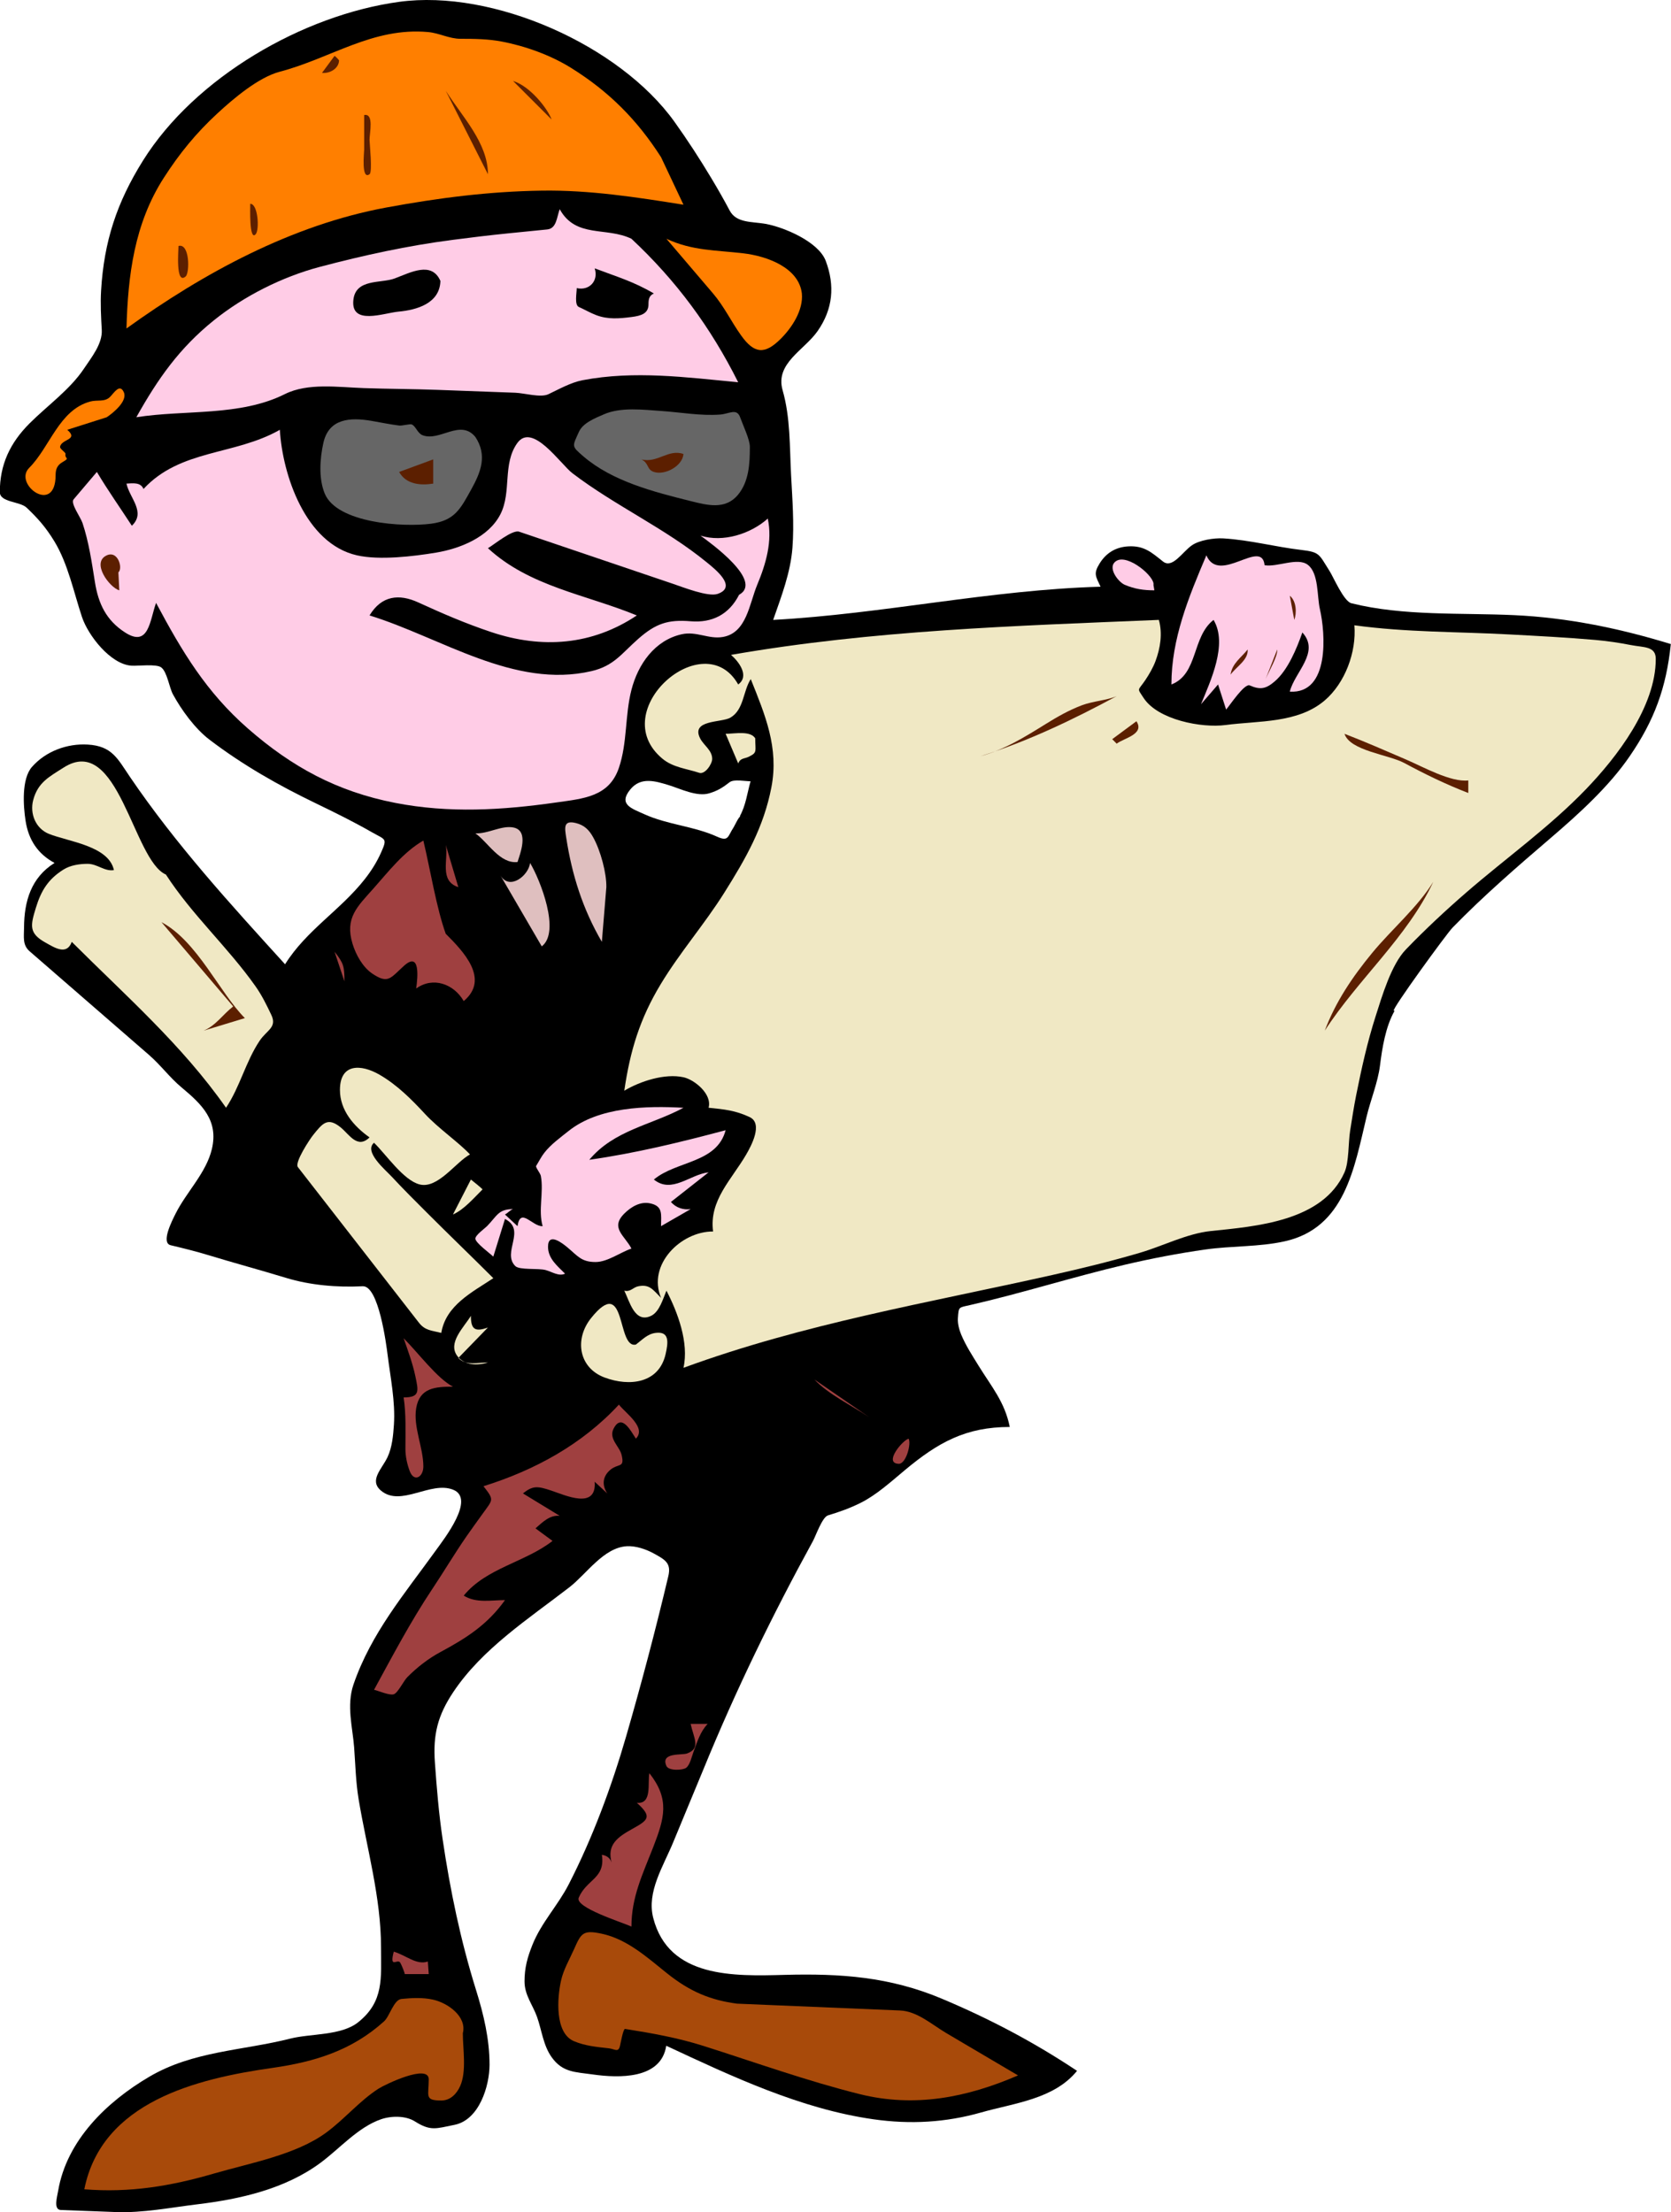
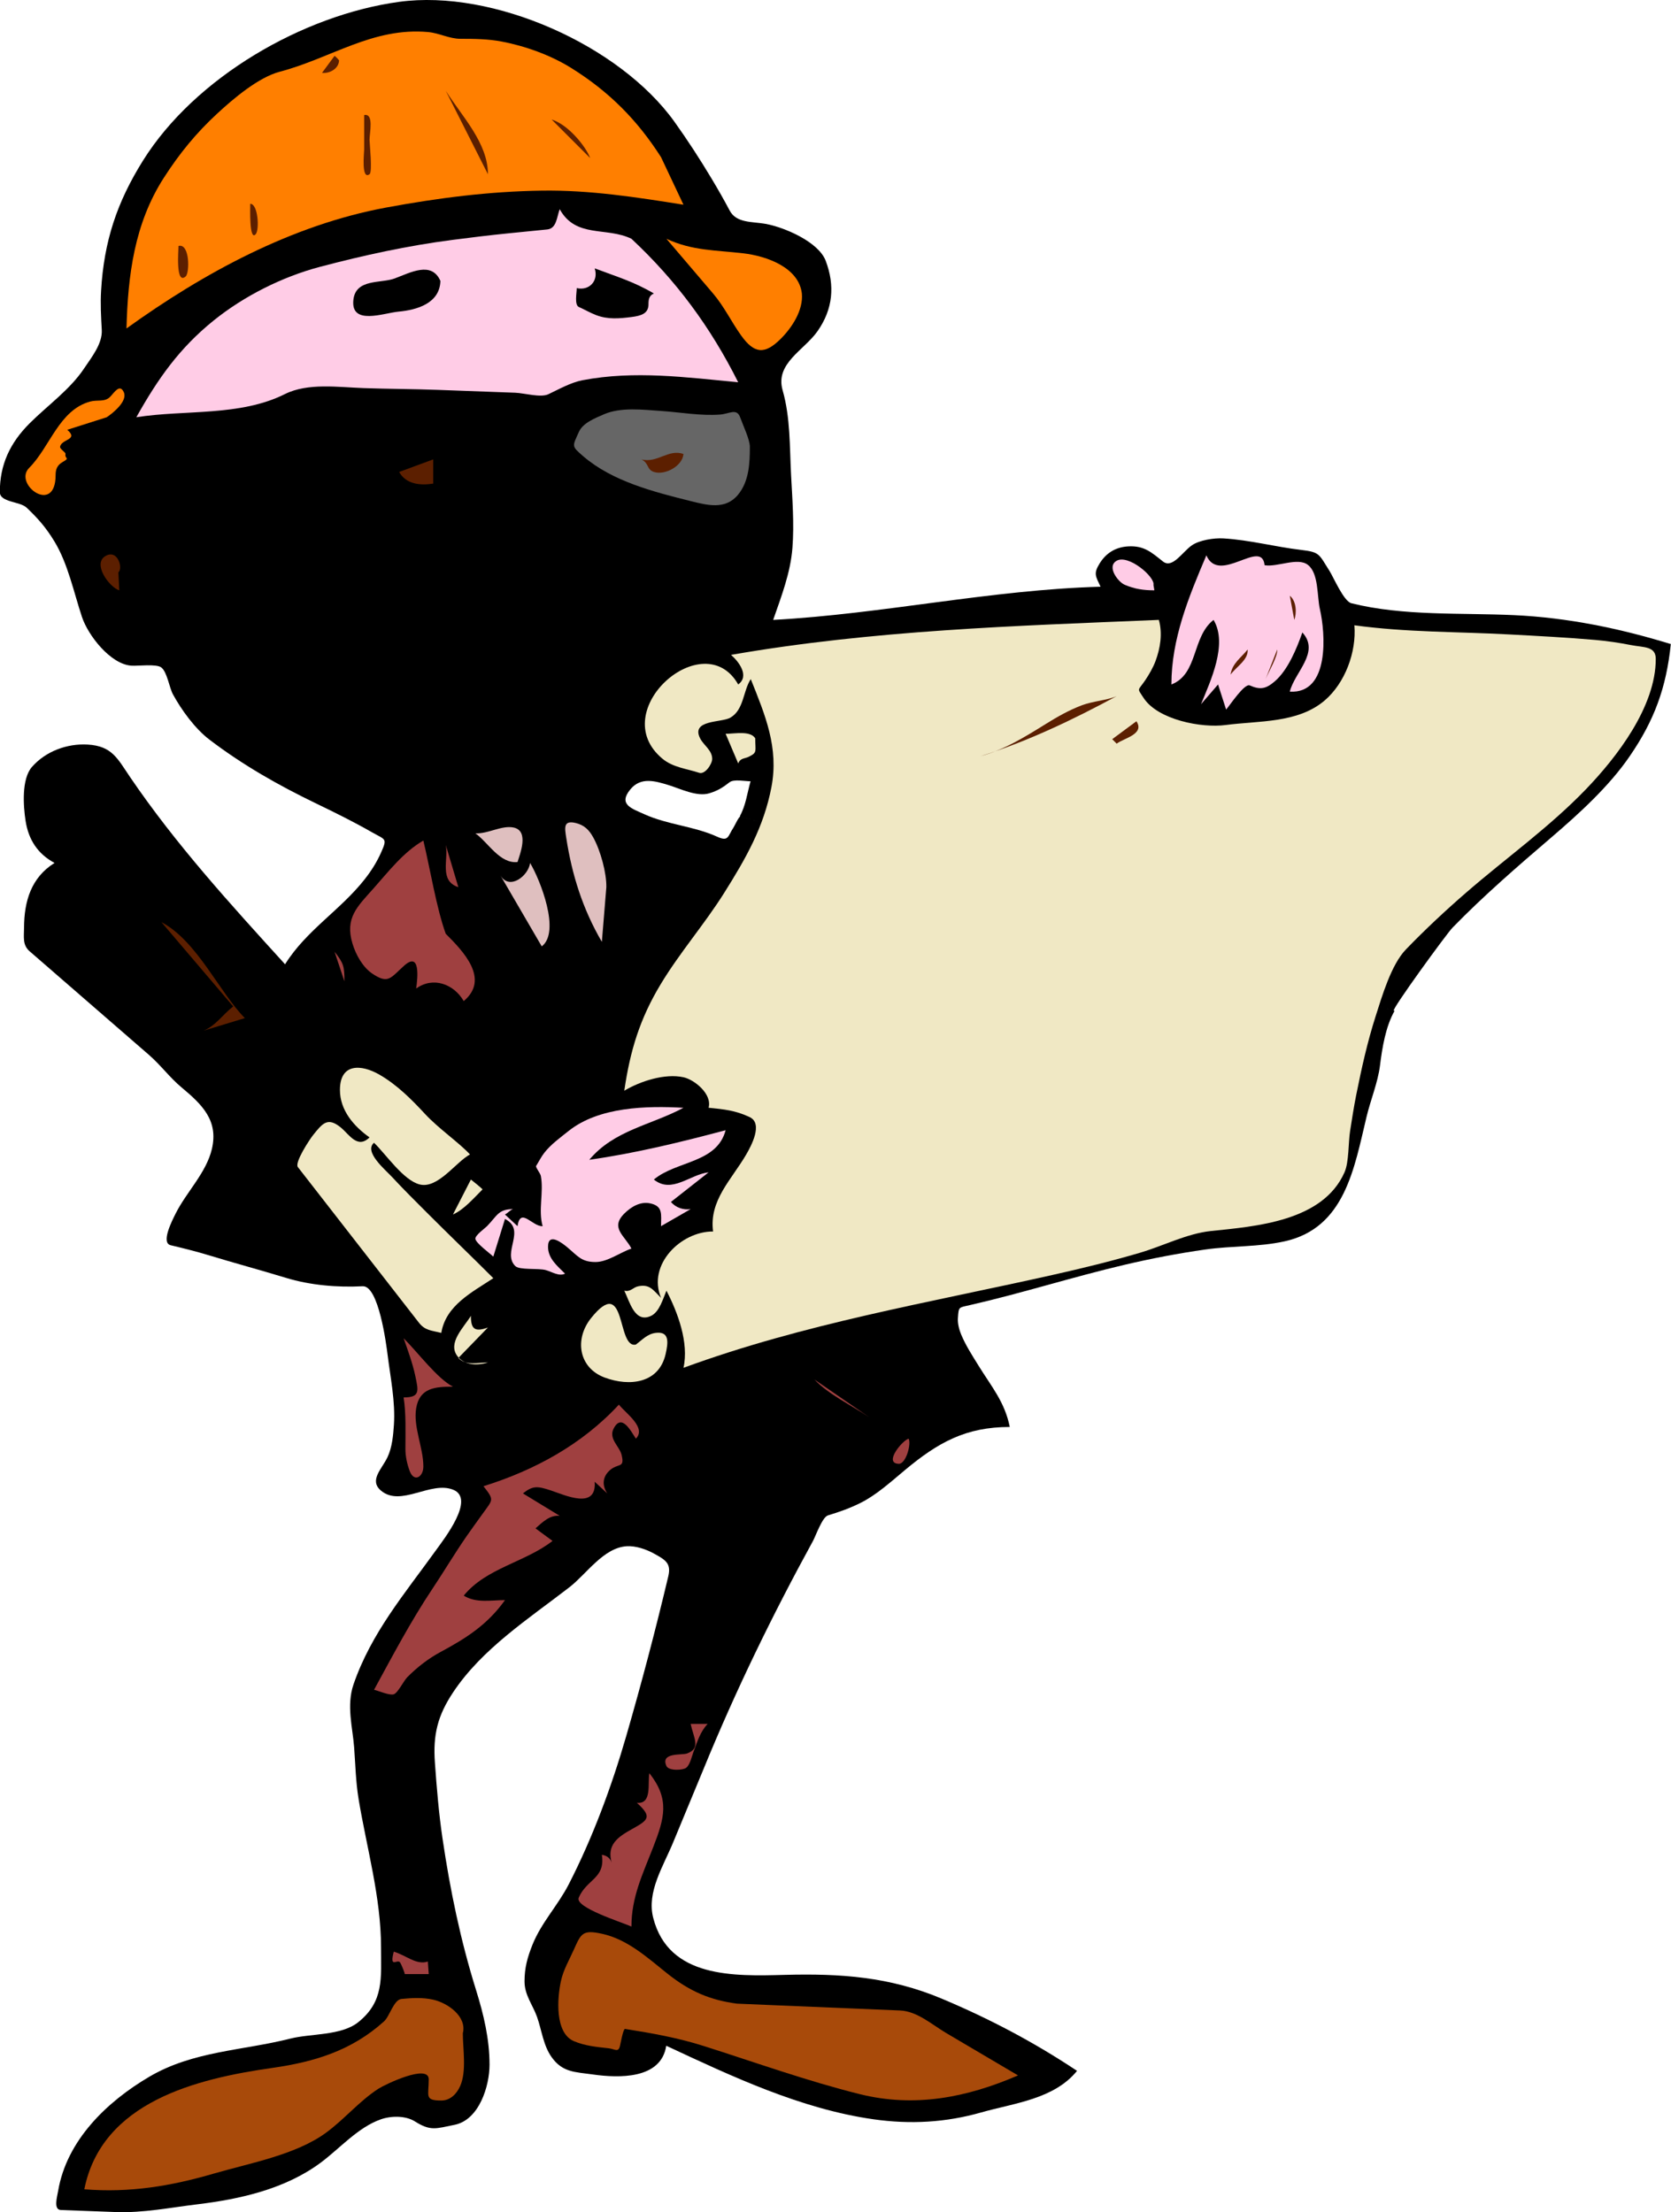
<svg xmlns="http://www.w3.org/2000/svg" xmlns:ns1="http://inkscape.sourceforge.net/DTD/sodipodi-0.dtd" xmlns:ns2="http://www.inkscape.org/namespaces/inkscape" id="Layer_1" style="enable-background:new 0 0 186.3 246.686" ns1:docname="Architetto Francesco Rollandin.svg" xml:space="preserve" viewBox="0 0 186.3 246.686" ns1:version="0.32" version="1.0" ns2:version="0.40+cvs" ns1:docbase="F:\openclip\svg3">
  <ns1:namedview id="base" bordercolor="#666666" ns2:pageshadow="2" ns2:window-width="640" pagecolor="#ffffff" ns2:zoom="1.5323123" ns2:window-x="22" borderopacity="1.0" ns2:current-layer="Layer_1" ns2:cx="93.150002" ns2:cy="123.34300" ns2:window-y="22" ns2:window-height="540" ns2:pageopacity="0.0" />
  <path id="path3" style="clip-rule:evenodd;fill-rule:evenodd" d="m186.3 71.827c-5.691-1.751-11.506-2.954-17.473-3.231-5.945-0.276-12.366 0.12-18.161-1.327-0.856-0.214-1.99-2.901-2.451-3.623-1.169-1.833-1.042-2.077-3.114-2.319-2.939-0.344-5.757-1.116-8.724-1.29-1.014-0.059-2.676 0.188-3.523 0.793-1.058 0.756-2.151 2.618-3.202 1.777-1.292-1.034-2.115-1.775-3.852-1.681-1.396 0.076-2.47 0.723-3.199 1.9-0.703 1.134-0.459 1.405 0.1 2.6-12.274 0.341-24.257 3.039-36.5 3.7 0.915-2.635 1.935-5.25 2.149-8.05 0.204-2.664-0.012-5.436-0.152-8.1-0.168-3.186-0.066-6.391-0.945-9.464-0.855-2.994 2.407-4.455 3.897-6.586 1.719-2.458 1.95-5.073 0.912-7.833-0.806-2.142-4.662-3.761-6.701-4.127-1.527-0.274-3.257-0.067-4.01-1.489-0.646-1.221-1.333-2.421-2.044-3.606-1.3-2.168-2.642-4.234-4.11-6.29-6.128-8.552-20.211-14.806-30.686-13.377-10.744 1.467-22.77 8.426-28.571 17.708-2.917 4.667-4.345 9.009-4.669 14.492-0.088 1.479-0.007 2.912 0.075 4.39 0.085 1.546-1.152 3.064-1.976 4.3-1.572 2.359-4.078 4.123-6.072 6.116-2.179 2.179-3.317 4.597-3.317 7.661 0 1.162 2.237 1.026 2.986 1.738 1.304 1.239 2.163 2.228 3.096 3.759 1.517 2.492 2.163 5.692 3.08 8.443 0.676 2.029 3.173 5.283 5.534 5.421 0.707 0.042 2.766-0.22 3.304 0.195 0.655 0.504 0.895 2.254 1.301 3 0.964 1.769 2.469 3.836 4.086 5.065 3.724 2.831 7.655 5.066 11.865 7.098 2.101 1.014 4.19 2.046 6.216 3.205 1.53 0.874 1.758 0.65 1.04 2.266-0.48 1.08-1.093 2.048-1.82 2.974-2.725 3.47-6.508 5.686-8.887 9.493-6.111-6.723-12.165-13.35-17.286-20.885-1.401-2.062-2.002-3.453-4.714-3.615-2.303-0.138-4.697 0.754-6.219 2.492-1.18 1.348-0.964 4.375-0.713 6.004 0.324 2.106 1.35 3.694 3.231 4.703-2.611 1.628-3.385 4.273-3.4 7.2-0.005 1.06-0.192 1.945 0.622 2.652 1.267 1.1 2.533 2.2 3.8 3.3 3.169 2.752 6.338 5.505 9.508 8.257 1.305 1.134 2.309 2.521 3.626 3.619 2.301 1.918 4.134 3.694 3.385 6.874-0.627 2.659-2.835 4.789-4.041 7.197-0.401 0.801-1.667 3.266-0.556 3.53 1.413 0.336 2.823 0.686 4.212 1.108 2.864 0.874 5.752 1.65 8.616 2.523 2.74 0.836 5.737 1.09 8.58 0.945 1.78-0.091 2.629 6.444 2.778 7.63 0.322 2.578 0.878 5.233 0.705 7.834-0.079 1.185-0.2 2.497-0.708 3.585-0.619 1.324-2.101 2.589-0.728 3.744 2.207 1.858 5.524-1.111 8.042-0.104 2.502 1.002-0.957 5.416-1.968 6.819-3.491 4.847-7.168 9.171-9.139 14.884-0.811 2.352-0.095 4.856 0.065 7 0.142 1.893 0.181 3.885 0.506 5.834 0.905 5.431 2.494 10.943 2.494 16.478 0 3.43 0.354 6.045-2.543 8.364-1.892 1.515-5.293 1.251-7.557 1.824-5.337 1.352-10.835 1.374-15.741 4.259-4.701 2.766-9.208 7.073-10.16 12.741-0.109 0.648-0.544 2.083 0.306 2.115 2.044 0.076 4.089 0.153 6.134 0.23 3.035 0.114 6.085-0.503 9.094-0.865 4.78-0.576 9.763-1.71 13.689-4.604 2.147-1.581 4.193-3.983 6.776-4.877 1.141-0.395 2.739-0.417 3.777 0.237 1.765 1.114 2.346 0.798 4.42 0.383 2.757-0.551 3.903-4.341 3.903-6.704 0-2.855-0.654-5.602-1.5-8.316-1.736-5.569-2.884-11.107-3.737-16.877-0.417-2.813-0.652-5.667-0.854-8.503-0.221-3.082 0.294-5.223 2.042-7.846 3.233-4.852 8.408-8.186 12.955-11.701 1.909-1.477 3.806-4.42 6.395-4.573 0.99-0.059 2.144 0.33 3 0.801 1.295 0.711 1.975 1.087 1.63 2.542-1.424 6.007-2.988 11.94-4.704 17.869-1.616 5.585-3.745 11.33-6.403 16.501-1.203 2.34-3.053 4.266-4.034 6.716-0.564 1.41-0.889 2.574-0.889 4.096 0 1.537 0.916 2.604 1.4 3.976 0.525 1.489 0.685 3.16 1.629 4.482 1.221 1.706 2.613 1.64 4.571 1.918 2.902 0.413 7.63 0.561 8.2-3.199 7.33 3.422 15.014 7.051 23.099 8.199 4.121 0.586 8.063 0.362 12.02-0.764 3.675-1.045 8.114-1.475 10.682-4.637-4.826-3.212-9.73-5.795-15.061-8.04-5.814-2.45-11.316-2.829-17.537-2.662-5.664 0.152-12.924 0.372-14.653-6.347-0.752-2.923 1.132-5.763 2.253-8.504 1.119-2.736 2.273-5.457 3.393-8.193 3.547-8.672 7.662-17.125 12.162-25.339 0.31-0.564 1.036-2.659 1.669-2.853 1.303-0.396 2.438-0.795 3.653-1.403 1.775-0.888 3.405-2.379 4.928-3.648 3.704-3.089 6.789-4.81 11.692-4.81-0.56-2.791-2.036-4.489-3.483-6.836-0.704-1.143-1.422-2.237-1.938-3.477-0.219-0.524-0.403-1.239-0.363-1.807 0.093-1.305 0.061-1.177 1.316-1.463 5.801-1.324 11.473-3.14 17.266-4.5 2.989-0.702 5.964-1.271 9.004-1.705 2.933-0.419 5.965-0.272 8.849-0.913 6.711-1.489 7.753-8.158 9.13-13.904 0.442-1.842 1.264-3.838 1.494-5.688 0.246-1.981 0.627-4.35 1.625-6.107-24.306-7.225-48.611-14.45-72.917-21.675-0.17-0.051-0.65 1.027-0.782 1.225-0.65 0.975-0.526 1.62-1.828 1.028-2.59-1.178-5.525-1.33-8.101-2.5-1.416-0.644-2.962-1.086-1.571-2.778 1.169-1.421 2.774-0.931 4.297-0.463 1.284 0.395 3.131 1.324 4.506 0.9 0.96-0.296 1.461-0.618 2.261-1.234 0.478-0.367 1.738-0.104 2.336-0.104-0.38 1.326-0.52 2.672-1.201 3.9 24.306 7.225 48.611 14.45 72.917 21.675-0.29-0.086 5.885-8.577 6.551-9.259 3.481-3.573 7.209-6.795 10.996-10.041 3.091-2.65 6.451-5.7 8.753-9.07 2.74-3.986 4.08-7.638 4.58-12.482" />
  <path id="path5" style="fill:#FF7F00" d="m73.7 17.527c0.833 1.767 1.667 3.533 2.5 5.3-5.25-0.837-10.455-1.648-15.789-1.569-5.897 0.087-11.533 0.811-17.329 1.88-10.556 1.948-20.386 7.301-28.981 13.489 0.16-5.926 0.877-11.686 4.161-16.796 1.749-2.721 3.6-4.991 5.978-7.186 1.79-1.652 4.573-4.022 6.954-4.648 5.728-1.507 10.37-4.982 16.538-4.422 1.261 0.114 2.343 0.752 3.624 0.752 1.515 0 3.05 0.017 4.546 0.3 2.669 0.505 5.5 1.525 7.803 2.965 4.201 2.626 7.328 5.766 9.995 9.935" />
  <path id="path7" style="fill:#5C1F00" d="m37.801 6.727c-0.013 0.914-1.044 1.5-1.9 1.4 0.467-0.633 0.934-1.267 1.4-1.9 0.232 0.156 0.505 0.514 0.5 0.5" />
-   <path id="path9" style="fill:#5C1F00" d="m61.5 13.327l-4.3-4.3c1.848 0.559 3.818 3.003 4.3 4.3" />
+   <path id="path9" style="fill:#5C1F00" d="m61.5 13.327c1.848 0.559 3.818 3.003 4.3 4.3" />
  <path id="path11" style="fill:#5C1F00" d="m54.4 19.427c-1.567-3.1-3.133-6.2-4.7-9.3 1.834 2.886 4.7 5.821 4.7 9.3" />
  <path id="path13" style="fill:#5C1F00" d="m40.601 12.827c1.115-0.213 0.6 1.999 0.6 2.752 0 0.457 0.349 3.591 0 3.848-0.947 0.695-0.6-2.44-0.6-2.752v-3.848" />
  <path id="path15" style="fill:#5C1F00" d="m31.2 14.227c-0.869 1.866-1.893 4.067-2.676 5.749 0.892-1.917 1.784-3.833 2.676-5.749" />
  <path id="path17" style="fill:#5C1F00" d="m27.9 22.727c0.874-0.022 1.047 2.916 0.6 3.4-0.729 0.788-0.6-2.996-0.6-3.4" />
  <path id="path19" style="fill:#FFCCE6" d="m70.4 26.626c4.999 4.667 8.842 9.885 11.9 16-5.795-0.551-11.571-1.329-17.344-0.229-1.31 0.25-2.623 0.998-3.816 1.563-0.867 0.411-2.671-0.127-3.694-0.165-2.865-0.106-5.731-0.212-8.596-0.318-2.767-0.103-5.534-0.104-8.3-0.2-2.833-0.098-6.233-0.608-8.783 0.667-5.03 2.516-11.141 1.726-16.567 2.583 2.405-4.294 4.791-7.705 8.655-10.815 3.354-2.701 7.62-4.848 11.803-5.953 4.915-1.298 9.752-2.355 14.795-3.009 2.069-0.269 4.145-0.522 6.22-0.73 1.446-0.145 2.891-0.289 4.337-0.434 1.04-0.104 1.057-1.342 1.39-2.259 1.809 3.268 5.192 1.938 8 3.299" />
  <path id="path21" style="fill:#FF7F00" d="m89.4 32.727c0.173 1.855-1.092 3.791-2.345 5.044-1.811 1.812-2.975 1.669-4.426-0.363-1.136-1.591-1.879-3.215-3.161-4.718-1.723-2.021-3.445-4.042-5.168-6.063 2.883 1.346 5.489 1.257 8.577 1.621 2.614 0.307 6.185 1.58 6.523 4.479" />
  <path id="path23" style="fill:#5C1F00" d="m19.9 27.427c1.268-0.339 1.259 2.998 0.8 3.4-1.146 1.004-0.8-2.972-0.8-3.4" />
  <path id="path25" d="m49.101 31.327c-0.068 2.494-2.602 3.236-4.686 3.426-1.616 0.147-5.345 1.589-5.015-1.326 0.269-2.377 3.064-1.799 4.608-2.378 1.769-0.663 4.115-1.954 5.093 0.278" />
  <path id="path27" d="m72.9 32.727c-0.527 0.229-0.6 0.643-0.6 1.2 0 1.028-0.787 1.286-1.908 1.426-1.343 0.168-2.599 0.284-3.9-0.204-0.681-0.255-1.294-0.623-1.958-0.918-0.509-0.227-0.233-1.577-0.233-2.104 1.404 0.327 2.456-0.823 2-2.2 2.393 0.904 4.35 1.47 6.599 2.8" />
  <path id="path29" style="fill:#FF7F00" d="m11.9 46.527c-1.467 0.467-2.934 0.933-4.4 1.4 1.322 1.149-0.677 1.013-0.8 1.9-0.035 0.253 0.637 0.6 0.601 0.8-0.104 0.573 0.562 0.393-0.319 0.896-0.604 0.345-0.782 0.801-0.782 1.454 0 4.532-4.763 1.014-2.95-0.8 2.321-2.323 3.33-6.453 6.8-7.4 0.795-0.217 1.619 0.081 2.213-0.513 0.463-0.464 1.084-1.529 1.537-0.537 0.459 1.003-1.207 2.333-1.9 2.8" />
  <path id="path31" style="fill:#666666" d="m83.601 49.827c0 1.838-0.084 3.86-1.331 5.355-1.416 1.7-3.44 1.152-5.307 0.685-4.046-1.011-8.66-2.179-11.909-4.965-1.38-1.184-1.244-1.099-0.513-2.742 0.455-1.023 1.855-1.551 2.792-1.961 1.886-0.826 4.376-0.506 6.367-0.373 2.186 0.147 4.405 0.566 6.601 0.4 1.006-0.076 1.838-0.748 2.218 0.31 0.347 0.964 1.077 2.47 1.082 3.291" />
-   <path id="path33" style="fill:#666666" d="m53 48.727c1.343 2.045 0.624 3.898-0.47 5.867-1.186 2.134-1.819 3.452-4.457 3.804-3.115 0.416-10.511-0.05-11.873-3.37-0.694-1.694-0.531-3.913-0.148-5.634 0.604-2.715 2.948-2.875 5.349-2.466 1.042 0.178 2.058 0.395 3.108 0.526 0.311 0.039 1.199-0.203 1.392-0.126 0.449 0.179 0.644 0.982 1.2 1.2 1.927 0.754 4.213-1.854 5.899 0.199" />
-   <path id="path35" style="fill:#FFCCE6" d="m82.4 66.327c2.746-1.528-3.198-5.794-4.299-6.6 2.521 0.792 5.591-0.192 7.5-1.9 0.534 2.526-0.207 5.054-1.18 7.388-0.882 2.117-1.172 5.349-3.821 5.813-1.599 0.28-2.942-0.672-4.601-0.3-3.012 0.675-4.864 3.339-5.6 6.2-0.734 2.854-0.443 5.886-1.4 8.7-1.1 3.233-3.954 3.422-6.988 3.856-6.038 0.862-11.938 1.22-17.961 0.044-6.458-1.26-11.491-3.986-16.413-8.292-4.645-4.064-7.35-8.593-10.237-14.008-0.705 1.963-0.803 5.005-3.445 3.306-2.097-1.347-2.99-3.192-3.376-5.646-0.346-2.193-0.676-4.45-1.378-6.56-0.225-0.675-1.372-2.198-0.993-2.645 0.864-1.019 1.729-2.037 2.593-3.056 1.221 2.055 2.598 3.995 3.899 6 1.594-1.521-0.247-3.071-0.6-4.7 0.724-0.039 1.58-0.171 1.899 0.6 4.115-4.458 10.174-3.728 15.2-6.6 0.296 5.006 2.84 12.694 8.601 14 2.509 0.569 6.279 0.118 8.8-0.3 2.672-0.443 5.892-1.712 7.2-4.3 1.259-2.492 0.202-5.583 1.871-7.918 1.684-2.359 4.821 2.352 6.157 3.369 4.763 3.627 10.336 6.138 14.967 9.927 0.908 0.744 3.481 2.749 1.205 3.523-1.059 0.36-3.836-0.743-4.989-1.133-4.215-1.428-8.43-2.857-12.645-4.285-1.496-0.507-2.991-1.014-4.487-1.521-0.752-0.255-2.776 1.434-3.479 1.839 4.645 4.289 10.917 5.16 16.6 7.5-4.979 3.321-10.541 3.753-16.222 1.859-2.824-0.941-5.439-2.07-8.137-3.307-2.154-0.987-4.094-0.777-5.441 1.448 7.936 2.442 16.13 8.219 24.751 6.208 2.515-0.586 3.371-1.989 5.242-3.626 1.908-1.669 3.268-2.144 5.808-1.932 2.368 0.196 4.268-0.729 5.399-2.951" />
  <path id="path37" style="fill:#5C1F00" d="m76.2 50.626c-0.096 1.327-2.052 2.409-3.3 2-0.824-0.27-0.522-0.985-1.4-1.4 1.793 0.461 3.016-1.2 4.7-0.6" />
  <path id="path39" style="fill:#5C1F00" d="m48.301 53.927c-1.433 0.23-3.034 0.082-3.801-1.3 1.267-0.467 2.534-0.933 3.801-1.4v2.7" />
  <path id="path41" style="fill:#5C1F00" d="m13.2 63.827c0.034 0.667 0.067 1.333 0.101 2-1.078-0.296-3.173-3.092-1.4-3.9 1.259-0.574 1.825 1.447 1.299 1.9" />
  <path id="path43" style="fill:#FFCCE6" d="m141 63.027c1.4 0.242 3.656-0.912 4.801-0.05 1.242 0.935 1.023 3.52 1.354 4.947 0.61 2.639 1.133 9.465-3.354 9.203 0.524-2.17 3.415-4.39 1.4-6.6-0.631 1.794-1.609 4.191-3.082 5.456-0.97 0.832-1.614 0.969-2.784 0.448-0.582-0.258-2.191 2.18-2.634 2.696-0.3-0.933-0.601-1.867-0.9-2.8-0.634 0.733-1.267 1.467-1.9 2.2 1.051-2.578 3.014-6.699 1.4-9.4-2.441 1.893-1.691 6.027-4.699 7.2 0-5.096 1.928-9.77 3.898-14.4 1.43 3.319 6.18-1.955 6.49 1.1" />
  <path id="path45" style="fill:#FFCCE6" d="m128.6 65.227c0.033 0.2 0.066 0.4 0.1 0.6-1.2 0-2.205-0.144-3.318-0.623-0.715-0.307-2.046-2.016-0.883-2.677 1.3-0.737 4.3 1.804 4.1 2.7" />
  <path id="path47" style="fill:#5C1F00" d="m144.3 69.126c-0.167-0.9-0.333-1.8-0.5-2.7 0.77 0.635 0.77 1.974 0.5 2.7" />
  <path id="path49" style="fill:#F0E8C4" d="m129.2 69.126c0.431 1.52 0.162 3.163-0.378 4.608-0.265 0.707-0.701 1.463-1.122 2.092-0.848 1.265-0.963 0.83-0.201 2 1.593 2.448 6.481 3.376 9.145 3.021 3.662-0.489 8.051-0.173 11.05-2.743 2.259-1.937 3.552-5.372 3.306-8.378 5.767 0.795 11.488 0.707 17.285 1.021 3.198 0.173 6.392 0.333 9.582 0.614 1.313 0.116 2.641 0.31 3.934 0.565 1.462 0.288 2.801 0.104 2.801 1.55 0 5.317-4.313 10.931-7.801 14.55-4.07 4.224-8.884 7.646-13.304 11.477-2.353 2.039-4.59 4.131-6.753 6.37-1.639 1.696-2.671 5.246-3.378 7.46-0.929 2.905-1.571 5.819-2.169 8.808-0.265 1.321-0.462 2.651-0.675 3.981-0.206 1.281-0.11 3.446-0.622 4.604-2.426 5.483-9.892 6.022-14.907 6.548-2.662 0.279-5.36 1.68-7.949 2.438-3.22 0.943-6.418 1.724-9.693 2.459-13.927 3.124-27.697 5.422-41.15 10.356 0.624-2.795-0.635-6.169-1.899-8.602-0.374 0.872-0.771 2.352-1.7 2.801-1.839 0.89-2.406-1.611-3-2.801 0.722 0.171 0.962-0.385 1.6-0.5 1.226-0.222 1.567 0.367 2.5 1.301-1.561-3.693 2.213-7.426 5.8-7.4-0.462-3.481 2.06-5.771 3.701-8.6 0.527-0.91 1.911-3.437 0.374-4.159-1.577-0.741-2.828-0.866-4.575-1.041 0.416-1.531-1.583-3.134-2.8-3.4-2.091-0.458-4.839 0.448-6.6 1.5 0.652-4.47 1.729-8.023 4.077-11.907 2.14-3.54 4.872-6.667 7.063-10.155 2.407-3.834 4.405-7.309 5.264-11.786 0.844-4.406-0.697-8.037-2.303-12.051-0.866 1.326-0.76 3.435-2.282 4.304-0.999 0.571-4.411 0.212-3.369 2.296 0.394 0.788 1.35 1.323 1.35 2.3 0 0.562-0.794 1.769-1.45 1.55-1.398-0.467-2.915-0.586-4.106-1.58-6.39-5.329 4.643-15.008 8.456-8.271 1.293-0.947 0.064-2.551-0.8-3.3 15.847-2.757 31.669-3.232 47.699-3.901" />
  <path id="path51" style="fill:#5C1F00" d="m139.1 72.427c0.102 1.161-1.305 1.95-1.9 2.8 0.16-1.248 1.19-1.902 1.9-2.8" />
  <path id="path53" style="fill:#5C1F00" d="m142.4 72.427l-1.299 3.3c0.39-0.913 1.35-2.523 1.3-3.3" />
  <path id="path55" style="fill:#5C1F00" d="m124.5 77.626c-4.858 2.619-9.932 5.054-15.199 6.7 2.656-0.708 4.979-2.157 7.301-3.6 1.299-0.807 2.604-1.551 4.036-2.088 1.21-0.454 2.84-0.556 3.86-1.012" />
  <path id="path57" style="fill:#5C1F00" d="m124.5 82.927l-0.5-0.5c0.9-0.667 1.801-1.333 2.701-2 0.95 1.459-1.42 1.883-2.2 2.5" />
  <path id="path59" style="fill:#F0E8C4" d="m84.201 82.327c0 1.461 0.26 1.572-0.7 2.05-0.516 0.256-0.937 0.125-1.2 0.75-0.467-1.1-0.933-2.2-1.4-3.3 1.105-0.014 2.742-0.363 3.3 0.5" />
-   <path id="path61" style="fill:#5C1F00" d="m163.7 87.027v1.4c-2.449-0.941-4.842-2.107-7.15-3.35-1.729-0.931-6.05-1.355-6.65-3.25 2.305 0.886 4.581 1.89 6.847 2.862 1.93 0.831 4.99 2.557 6.95 2.338" />
-   <path id="path63" style="fill:#F0E8C4" d="m18.5 97.527c2.923 4.514 6.901 8.083 9.99 12.459 0.7 0.992 1.242 2.095 1.761 3.191 0.662 1.397-0.502 1.68-1.306 2.883-1.561 2.338-2.174 5.112-3.745 7.466-4.9-7.003-11.191-12.494-17.2-18.5-0.558 1.559-1.947 0.624-2.899 0.1-1.918-1.057-1.706-1.92-1.101-3.9 0.581-1.898 1.357-3.187 3.093-4.271 0.764-0.477 1.79-0.629 2.673-0.629 1.082 0 1.882 0.87 2.934 0.7-0.584-2.709-5.063-3.166-7.244-4.038-1.497-0.602-2.147-2.275-1.756-3.765 0.52-1.98 1.783-2.601 3.393-3.631 6.118-3.915 7.744 10.359 11.407 11.931" />
  <path id="path65" style="fill:#DFBFBF" d="m67.601 98.927c-0.167 2.033-0.333 4.067-0.5 6.1-2.129-3.65-3.33-7.446-3.969-11.597-0.168-1.091-0.36-2.01 1.076-1.651 0.928 0.232 1.459 0.749 1.922 1.582 0.839 1.507 1.5 4.011 1.471 5.563" />
  <path id="path67" style="fill:#DFBFBF" d="m57.7 96.126c-1.981 0.215-3.288-2.205-4.7-3.2 1.419 0.071 2.912-0.918 4.25-0.65 1.783 0.358 0.708 2.994 0.45 3.85" />
  <path id="path69" style="fill:#9F4040" d="m49.7 104.13c1.954 1.951 4.94 5.044 2 7.5-1.107-1.917-3.428-2.756-5.3-1.4 0.184-1.292 0.448-4.146-1.341-2.548-1.508 1.347-1.746 2.091-3.525 0.904-1.095-0.73-1.861-2.125-2.233-3.356-0.868-2.867 0.527-4.121 2.324-6.141 1.7-1.91 3.335-4.059 5.575-5.359 0.793 3.335 1.459 7.52 2.5 10.41" />
  <path id="path71" style="fill:#9F4040" d="m51.101 98.927c-2.163-0.702-1.088-3.064-1.4-4.7 0.466 1.566 0.933 3.133 1.4 4.7" />
  <path id="path73" style="fill:#DFBFBF" d="m60.4 105.53c-1.533-2.633-3.066-5.267-4.6-7.9 1.016 1.695 3.127 0.016 3.3-1.4 1.136 1.895 3.421 7.69 1.3 9.3" />
-   <path id="path75" style="fill:#5C1F00" d="m159.8 98.327c-2.929 6.218-8.384 10.854-12.1 16.6 1.202-3.208 3.091-6.001 5.263-8.641 2.15-2.62 5.1-5.12 6.84-7.963" />
  <path id="path77" style="fill:#5C1F00" d="m27.301 113.53c-1.534 0.467-3.067 0.933-4.601 1.4 1.354-0.551 2.165-1.833 3.3-2.7-2.667-3.133-5.333-6.267-8-9.4 3.991 2.11 6.501 7.9 9.301 10.7" />
  <path id="path79" style="fill:#9F4040" d="m38.4 109.43c-0.367-1.1-0.733-2.2-1.1-3.3 1.026 1.3 1.1 1.65 1.1 3.3" />
  <path id="path81" style="fill:#F0E8C4" d="m52.4 128.73c-1.607 0.877-3.582 3.855-5.608 3.349-1.811-0.453-3.769-3.372-5.092-4.648-1.171 0.994 1.263 3.014 1.997 3.804 1.267 1.365 2.583 2.675 3.9 3.992 2.451 2.453 4.951 4.853 7.403 7.305-2.372 1.573-5.293 3.02-5.8 6.1-1.118-0.279-1.815-0.263-2.495-1.137-1.079-1.387-2.157-2.772-3.235-4.159-2.817-3.622-5.634-7.243-8.45-10.865-0.603-0.775-1.206-1.55-1.809-2.325-0.399-0.514 1.331-3.117 1.689-3.564 1.063-1.327 1.629-2.056 3.1-0.85 0.942 0.772 1.847 2.424 3.2 1.1-1.761-1.243-3.3-3.03-3.3-5.292 0-2.999 2.37-2.876 4.4-1.707 1.951 1.124 3.588 2.762 5.1 4.399 1.493 1.61 3.743 3.15 5 4.5" />
  <path id="path83" style="fill:#FFCCE6" d="m76.2 123.53c-3.626 1.946-7.728 2.486-10.5 5.8 5.146-0.732 10.181-1.962 15.2-3.299-0.977 3.697-5.482 3.392-8 5.5 2.012 1.624 4.042-0.587 6.1-0.801-1.4 1.101-2.799 2.2-4.199 3.301 0.556 0.638 1.362 0.911 2.199 0.799-1.1 0.634-2.2 1.267-3.3 1.9 0-1.298 0.261-2.249-1.25-2.55-1.081-0.216-2.102 0.402-2.85 1.15-1.607 1.606 0.07 2.464 0.8 3.899-1.245 0.422-2.664 1.5-4 1.5-1.567 0-1.97-0.651-3.1-1.6-0.551-0.463-2.2-1.789-2.2-0.101 0 1.315 1.041 2.14 1.899 3.001-0.691 0.324-1.411-0.19-2.15-0.4-0.814-0.231-2.929 0.02-3.4-0.451-1.521-1.521 1.271-4.021-1.149-5.25-0.434 1.4-0.867 2.801-1.301 4.201-0.367-0.367-1.975-1.526-2-2-0.021-0.388 1.063-1.156 1.301-1.4 1.126-1.154 1.255-1.9 2.899-1.9-0.328 0.107-0.587 0.446-0.899 0.6 0.466 0.434 0.933 0.867 1.399 1.301 0.318-2.188 1.673 0.078 2.8 0-0.509-1.784 0.138-3.773-0.199-5.6-0.056-0.304-0.618-0.973-0.526-1.118 0.303-0.485 0.573-1.032 0.926-1.481 0.734-0.935 1.769-1.676 2.688-2.411 3.387-2.71 8.724-2.82 12.812-2.59" />
  <path id="path85" style="fill:#F0E8C4" d="m53.801 132.63c-0.963 0.947-2.042 2.237-3.301 2.799 0.667-1.3 1.333-2.599 2-3.898 0.384 0.3 1.192 0.96 1.301 1.1" />
  <path id="path87" style="fill:#F0E8C4" d="m70.9 149.93c0.712-0.53 1.268-1.18 2.2-1.299 1.553-0.198 1.414 1.052 1.1 2.4-0.753 3.23-4.019 3.614-6.792 2.577-2.884-1.077-3.396-4.27-1.507-6.628 3.995-4.99 2.815 3.47 4.999 2.95" />
  <path id="path89" style="fill:#F0E8C4" d="m54.4 148.03c-1.1 1.133-2.2 2.266-3.3 3.398 0.847 0.901 2.19 0.5 3.3 0.5-1.144 0.364-2.604 0.335-3.4-0.699-1.14-1.48 0.723-3.217 1.5-4.5 0 1.47 0.421 1.84 1.9 1.3" />
  <path id="path91" style="fill:#9F4040" d="m50.5 154.63c-1.96 0-3.715 0.11-4.1 2.4-0.348 2.071 0.8 4.397 0.8 6.499 0 1.188-1.04 1.795-1.522 0.508-0.293-0.785-0.478-1.642-0.478-2.475 0-1.845 0.084-3.909-0.2-5.733 1.855 0 1.656-0.719 1.301-2.4-0.299-1.414-0.826-2.836-1.301-4.199 1.607 1.6 3.744 4.49 5.5 5.4" />
  <path id="path93" style="fill:#9F4040" d="m90.8 153.83c2.033 1.4 4.066 2.801 6.1 4.201-1.936-1.3-4.55-2.55-6.1-4.2" />
  <path id="path95" style="fill:#9F4040" d="m70.9 160.43c-0.535-0.782-1.582-2.927-2.5-1.1-0.558 1.109 0.67 1.957 0.9 2.9 0.388 1.591-0.419 0.842-1.4 1.801-0.732 0.716-0.771 1.627-0.2 2.5-0.466-0.434-0.933-0.867-1.399-1.301 0.238 3.162-3.302 1.497-4.867 0.978-1.502-0.498-2.022-0.562-3.133 0.323 1.367 0.833 2.733 1.667 4.1 2.5-1.124-0.114-1.917 0.722-2.7 1.398 0.633 0.467 1.267 0.934 1.9 1.4-3.061 2.386-7.398 3.021-9.9 6.1 1.394 0.871 3.045 0.5 4.601 0.5-1.946 2.726-4.281 4.223-7.197 5.791-1.362 0.732-2.592 1.698-3.681 2.787-0.425 0.424-1.059 1.771-1.522 1.922-0.48 0.156-1.689-0.384-2.2-0.5 2.06-3.775 4.09-7.635 6.478-11.215 1.298-1.946 2.493-3.959 3.822-5.885 0.585-0.848 1.198-1.678 1.797-2.516 1.164-1.629 1.337-1.513 0.103-3.084 5.714-1.786 11.005-4.665 15.1-9.1 0.743 0.96 3.106 2.56 1.898 3.79" />
  <path id="path97" style="fill:#9F4040" d="m101.3 160.43c0.32 0.535-0.279 2.826-1.1 2.801-1.74-0.06 0.45-2.65 1.1-2.8" />
  <path id="path99" style="fill:#9F4040" d="m78.9 192.23c-0.836 0.875-1.163 2.001-1.578 3.107-0.178 0.473-0.397 1.483-0.823 1.793-0.396 0.289-1.951 0.351-2.199-0.201-0.696-1.548 1.723-1.185 2.3-1.398 1.571-0.582 0.74-1.715 0.399-3.301h1.901" />
  <path id="path101" style="fill:#9F4040" d="m70.4 214.83c-1.146-0.507-6.341-2.135-5.877-3.219 0.89-2.08 2.989-2.127 2.578-4.781 0.534 0.071 0.954 0.379 1.1 0.9-0.581-2.018 0.67-2.883 2.267-3.771 1.789-0.994 2.3-1.342 0.533-2.929 1.752 0.192 1.173-2.283 1.4-3.301 2.288 2.914 1.691 4.991 0.418 8.268-1.168 3-2.419 5.54-2.419 8.83" />
  <path id="path103" style="fill:#A84A0A" d="m82.201 223.43c6.052 0.254 12.103 0.508 18.154 0.761 1.898 0.08 3.546 1.574 5.147 2.52 2.665 1.573 5.331 3.146 7.997 4.72-5.68 2.454-11.499 3.624-17.674 2.081-5.893-1.473-11.567-3.516-17.351-5.356-2.899-0.923-5.793-1.435-8.788-1.91-0.207-0.033-0.506 1.664-0.568 1.911-0.19 0.761-0.576 0.323-1.252 0.249-1.327-0.147-2.646-0.266-3.885-0.796-2.17-0.927-1.847-4.884-1.433-6.744 0.275-1.24 0.937-2.35 1.448-3.5 0.792-1.781 0.977-2.192 3.104-1.733 2.835 0.611 5.057 2.644 7.25 4.399 2.592 2.08 4.891 3.01 7.84 3.4" />
  <path id="path105" style="fill:#9F4040" d="m47.7 218.73c0.034 0.467 0.067 0.934 0.101 1.4h-2.681c0.058 0-0.352-1.061-0.52-1.301-0.299-0.429-1.206 0.759-0.7-1.199 1.371 0.4 2.536 1.54 3.8 1.1" />
  <path id="path107" style="fill:#A84A0A" d="m51.601 226.73c0 1.775 0.44 4.242-0.3 5.898-0.388 0.868-1.109 1.602-2.093 1.602-1.918 0-1.407-0.508-1.407-2.363 0-1.771-4.862 0.567-5.607 1.046-2.111 1.357-3.803 3.411-5.837 4.902-3.38 2.478-8.498 3.391-12.489 4.554-4.86 1.416-9.403 2.167-14.467 1.76 1.952-9.767 12.54-12.337 20.963-13.535 4.748-0.676 8.858-1.951 12.451-5.187 0.633-0.57 1.083-2.417 1.945-2.503 1.154-0.115 2.373-0.179 3.507 0.075 1.644 0.36 3.807 1.88 3.334 3.75" />
</svg>